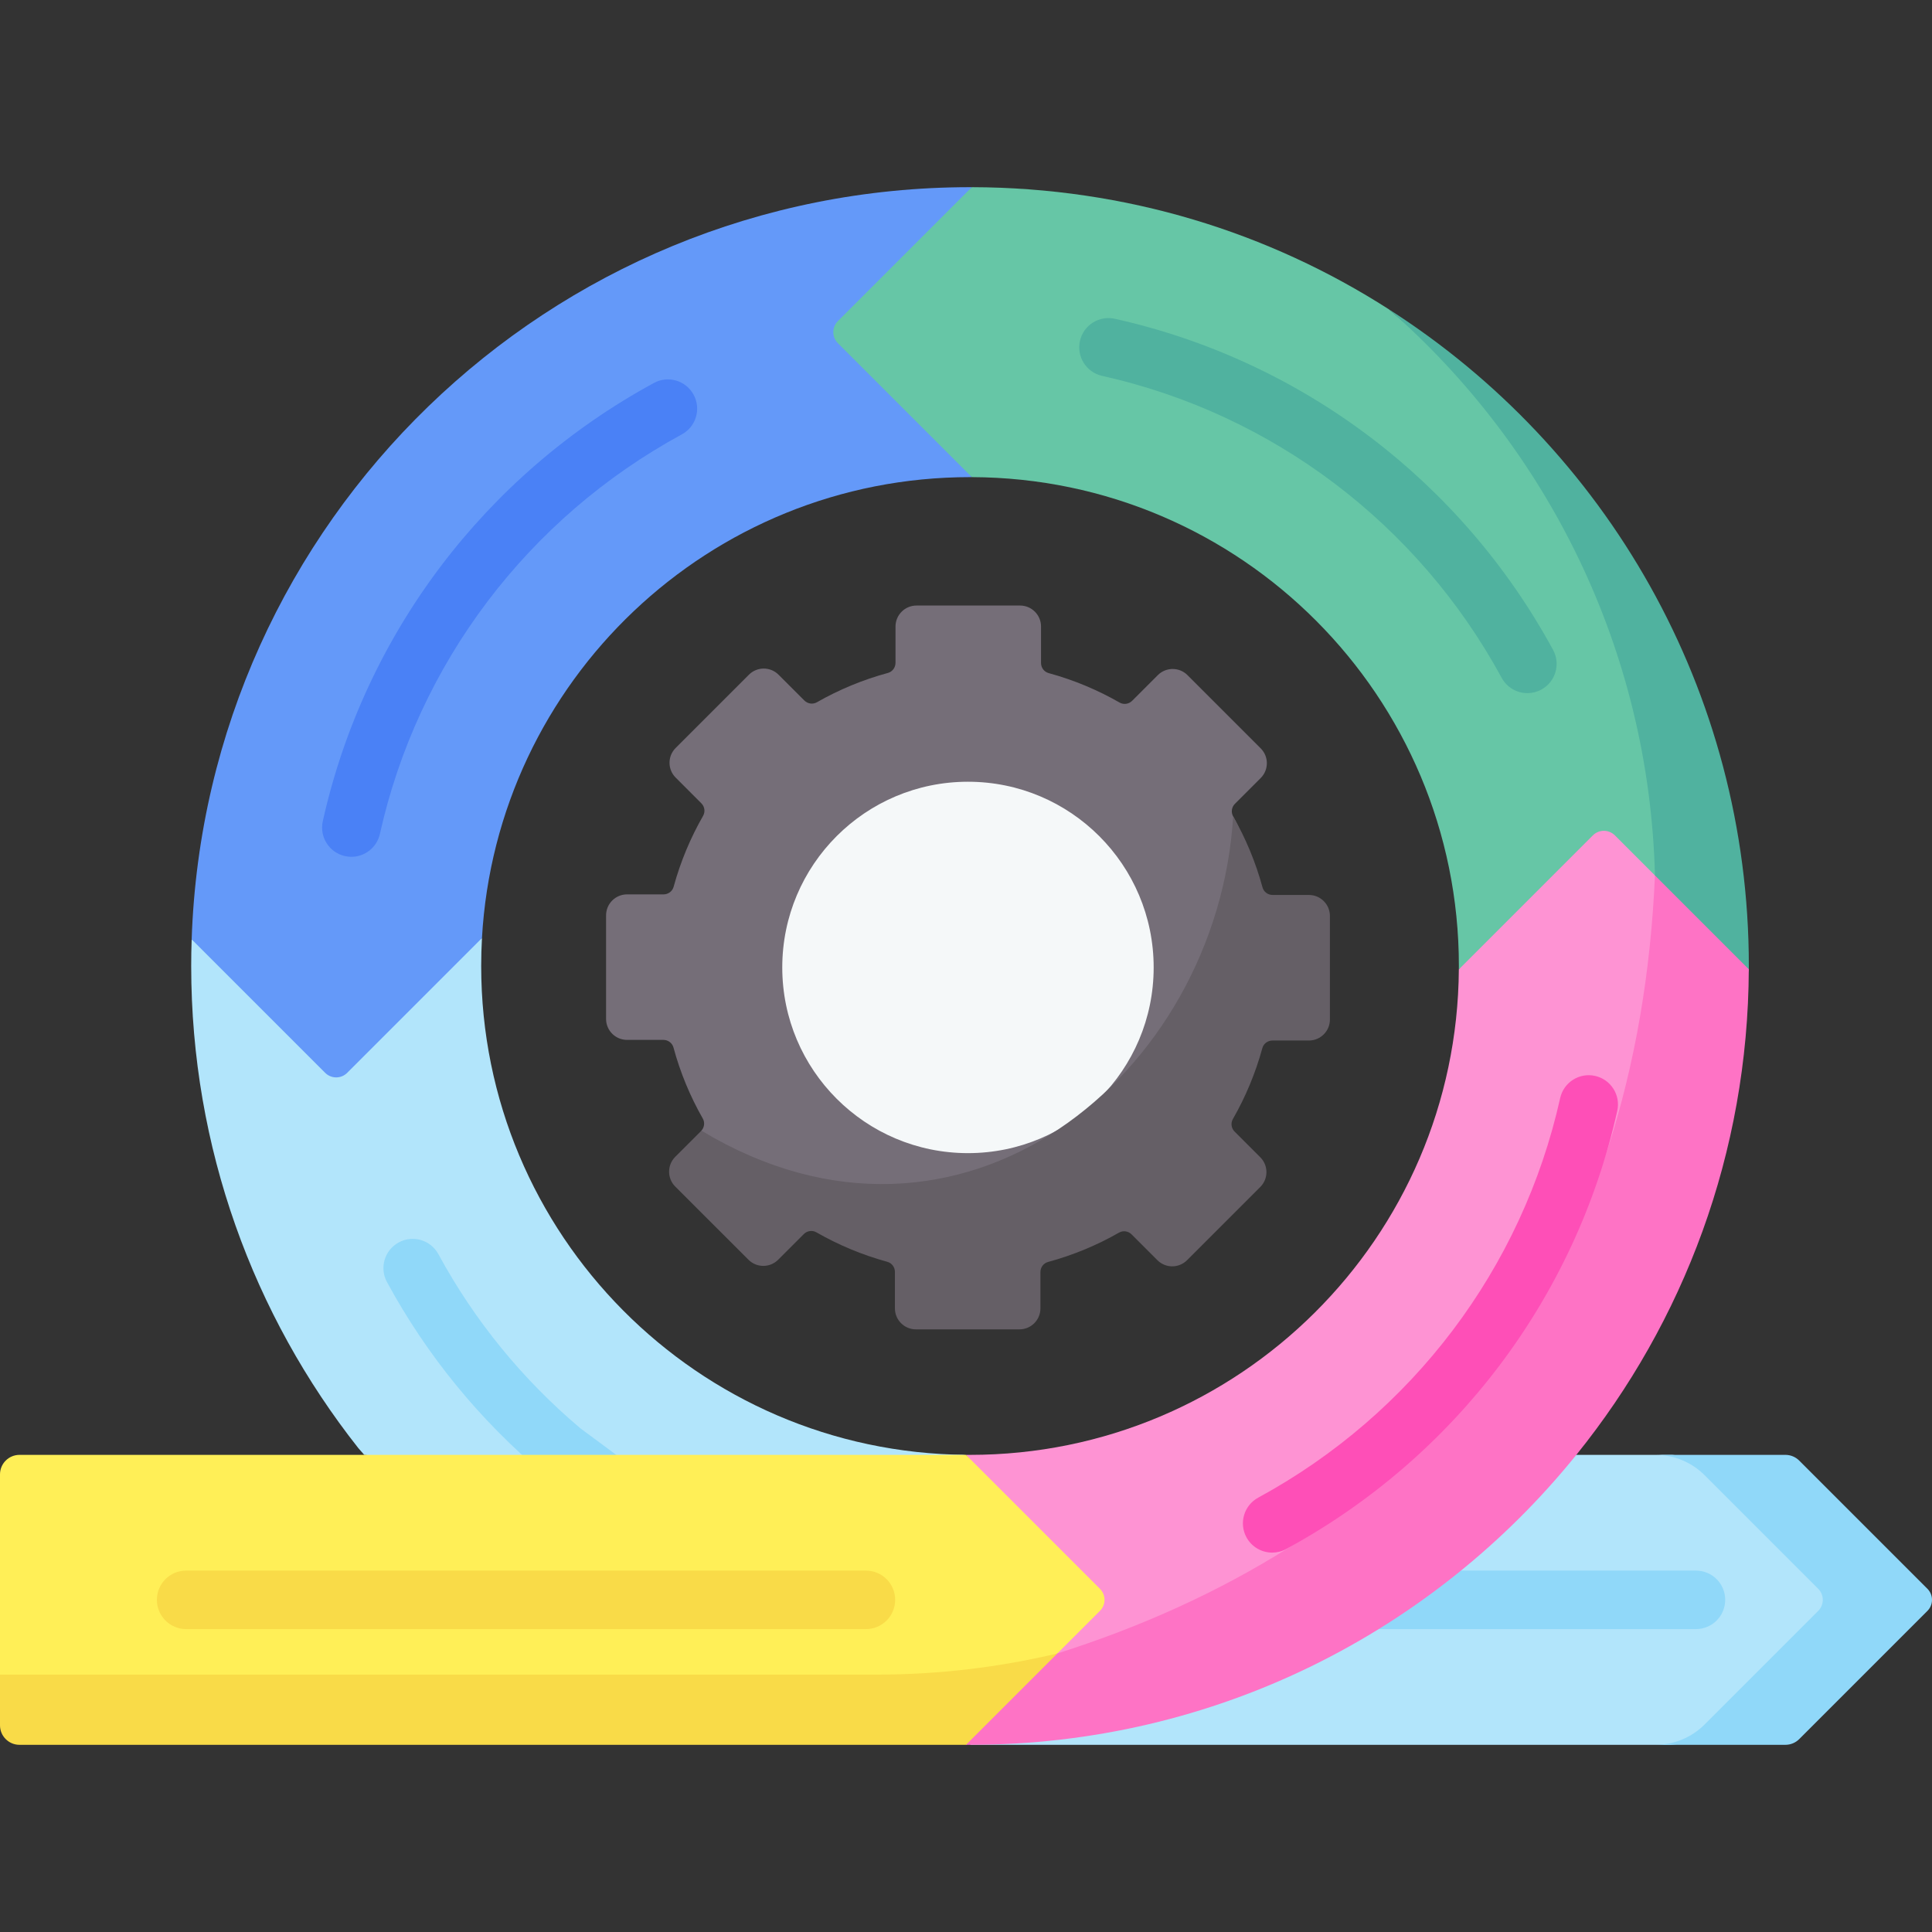
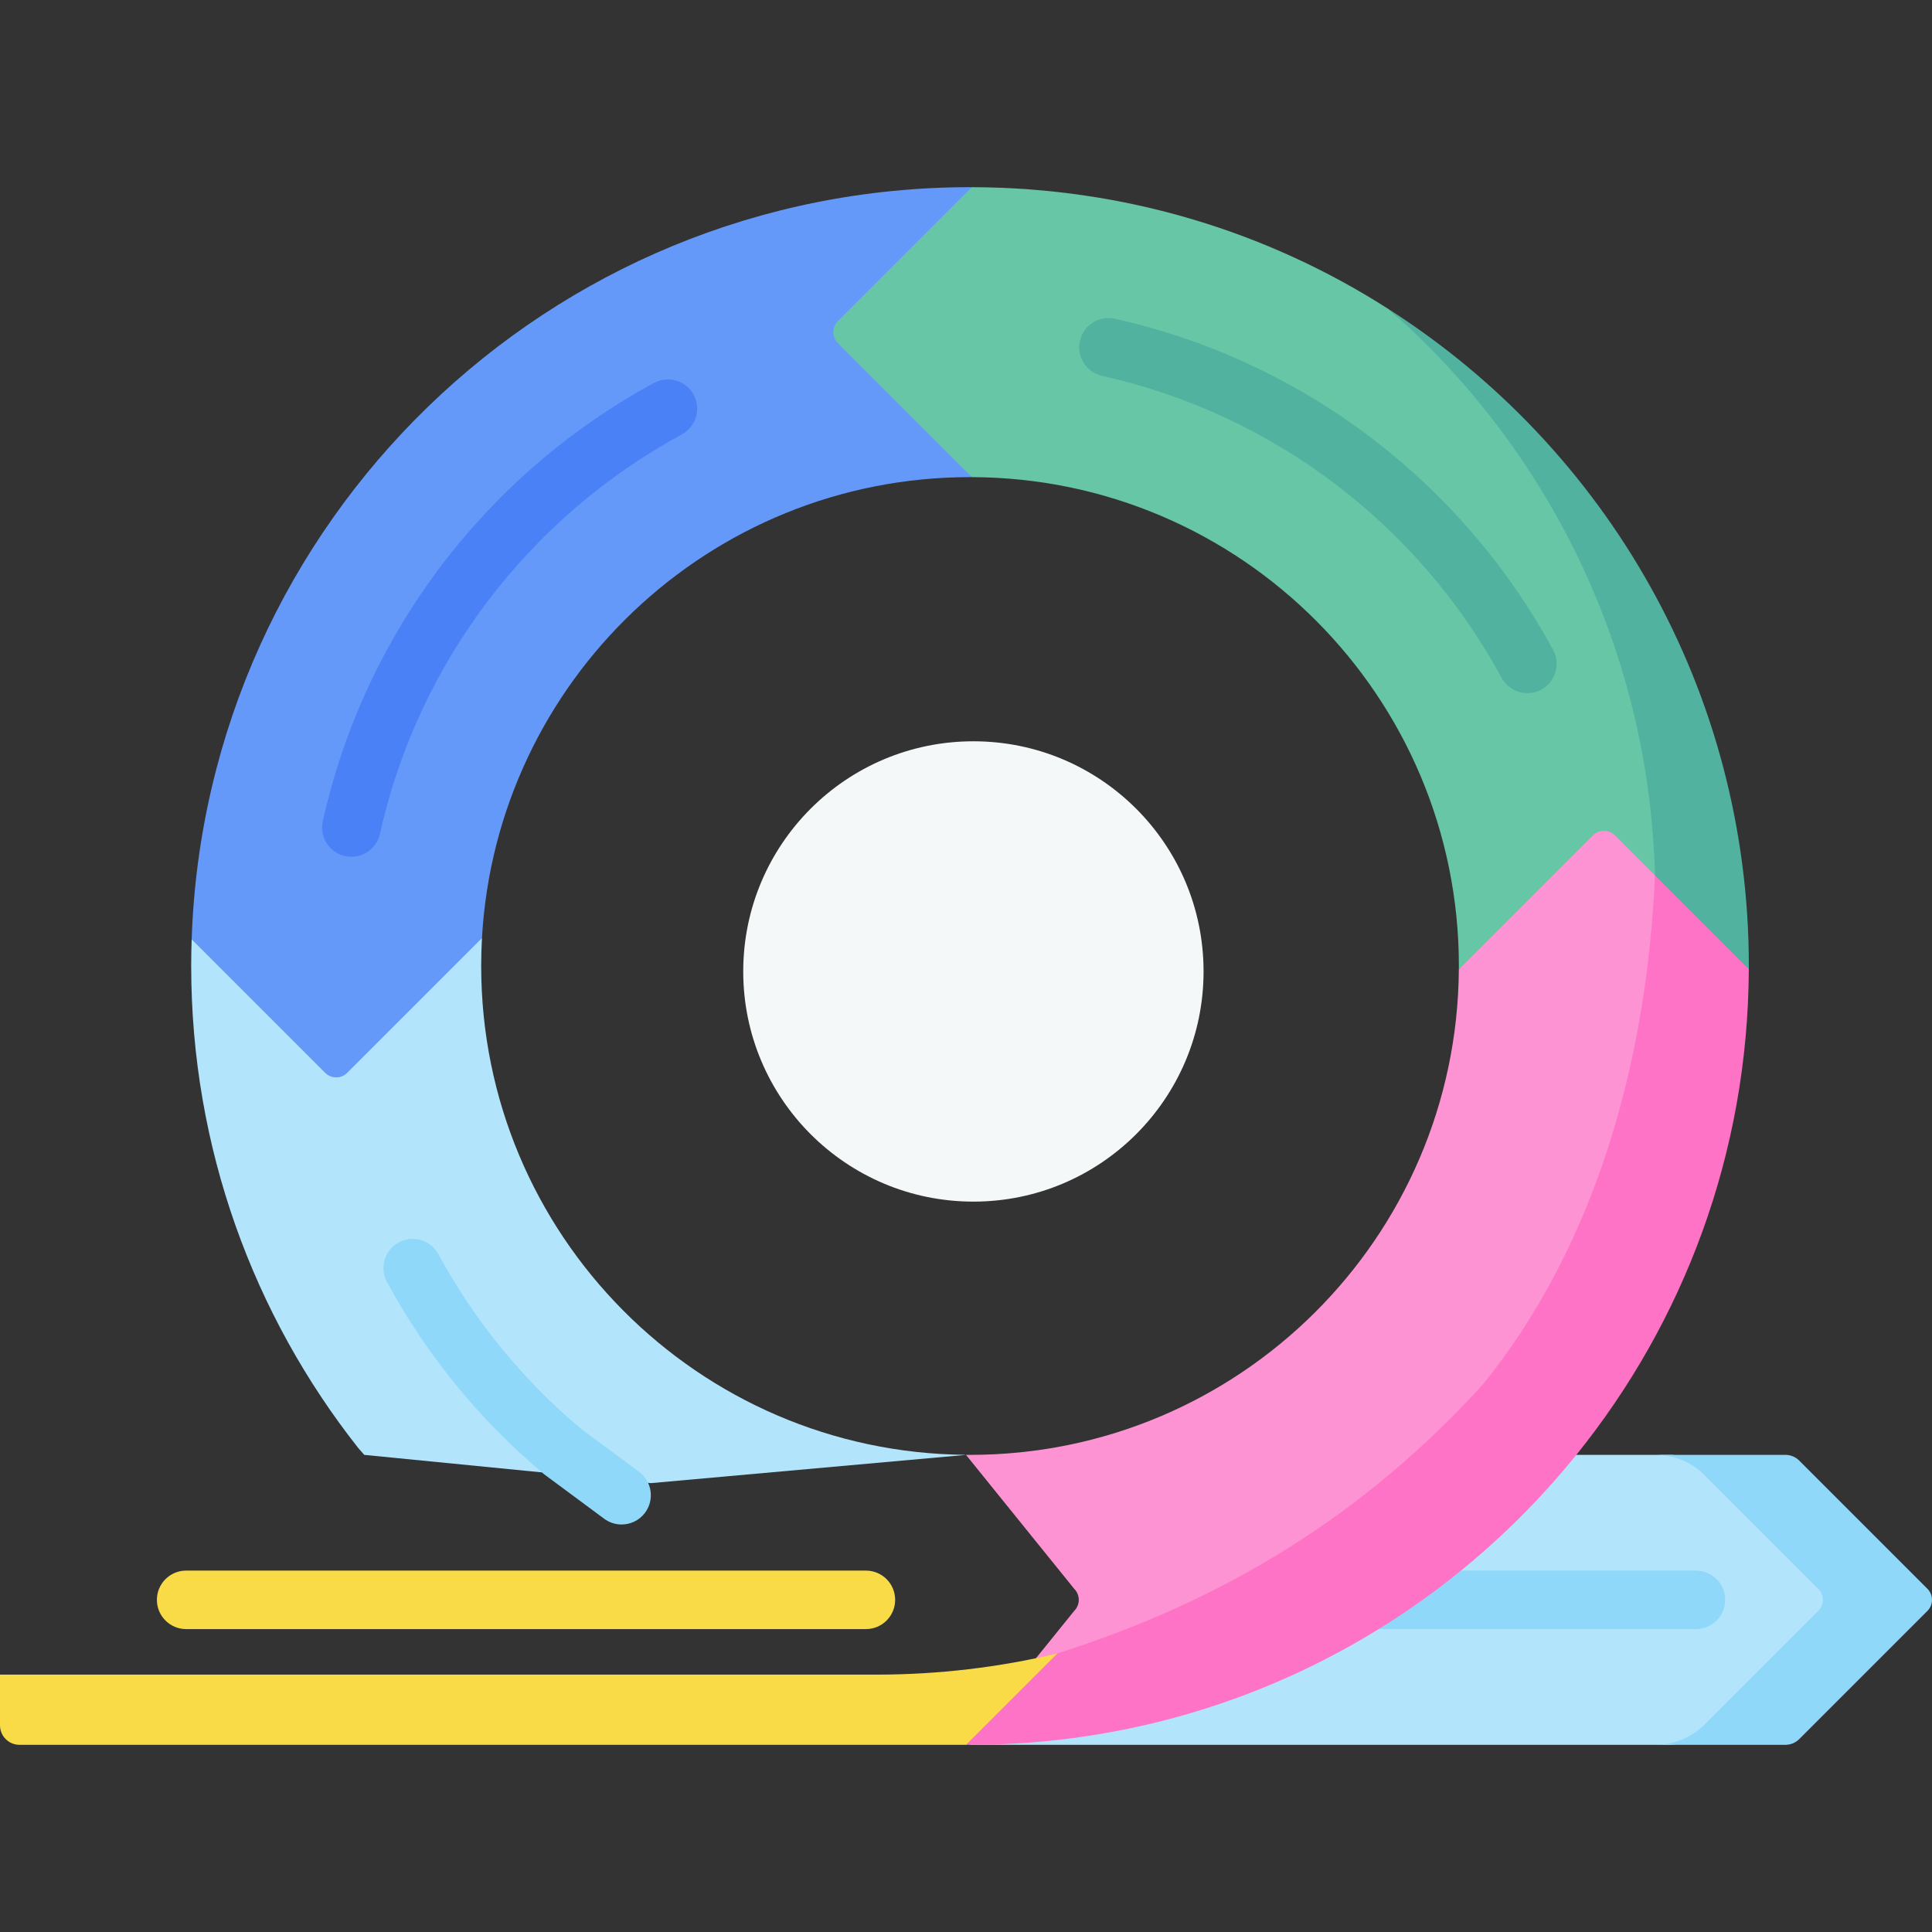
<svg xmlns="http://www.w3.org/2000/svg" id="Capa_1" viewBox="0 0 512 512">
  <rect x="0" y="0" width="512" height="512" fill="#333333" stroke="none" />
  <g>
    <circle cx="257.961" cy="257.445" fill="#f5f8f9" r="60.996" />
    <g>
      <g>
-         <path d="m342.965 239.592-6.827-.545c-1.242 0-2.349-.819-2.674-2.018-1.807-6.649-3.324-14.831-6.667-20.687-.615-1.078-.413-2.438.464-3.316l6.842-6.842c2.171-2.171 2.171-5.691 0-7.861l-19.403-19.403c-2.169-2.179-5.692-2.179-7.871 0l-6.802 6.802c-.879.879-2.241 1.08-3.32.462-5.85-3.351-12.16-5.993-18.809-7.808-1.197-.327-2.014-1.433-2.014-2.673v-9.669c0-3.072-2.49-5.562-5.562-5.562h-27.442c-3.072 0-5.562 2.49-5.562 5.562v9.627c0 1.243-.82 2.35-2.02 2.675-6.649 1.801-12.959 4.428-18.815 7.77-1.078.615-2.437.413-3.315-.463l-6.842-6.834c-2.169-2.179-5.692-2.179-7.861 0l-19.403 19.403c-2.179 2.169-2.179 5.692 0 7.861l6.804 6.811c.878.879 1.079 2.241.461 3.319-3.351 5.849-5.993 12.153-7.809 18.801-.327 1.197-1.433 2.014-2.673 2.014h-9.669c-3.072 0-5.562 2.49-5.562 5.562v27.441c0 3.072 2.49 5.562 5.562 5.562h9.626c1.243 0 2.35.821 2.675 2.021 1.8 6.655 4.427 12.966 7.77 18.822.591 1.036.422 2.327-.371 3.206 0 0 .19 1.188.156 1.222l-3.457 5.533c-2.169 2.179-2.169 5.701 0 7.871l16.578 16.578c2.169 2.169 5.692 2.169 7.861 0l6.81-6.81c.88-.88 2.243-1.08 3.322-.461 5.849 3.357 13.226 6.498 19.874 8.318 1.196.327 2.012 1.433 2.012 2.673v9.671c0 3.072 2.49 5.562 5.562 5.562l23.487 1.464c3.072 0 5.562-2.49 5.562-5.562v-9.628c0-1.242.82-2.349 2.018-2.674 6.655-1.807 15.209-5.492 21.058-8.834 1.078-.616 2.439-.414 3.317.464l6.841 6.841c2.169 2.179 5.692 2.179 7.871 0l17.031-17.269c2.171-2.171 2.171-5.691 0-7.861l-6.81-6.81c-.88-.88-1.08-2.243-.461-3.322 3.357-5.849 6.144-13.383 7.965-20.031.328-1.196 1.433-2.012 2.673-2.012h9.671c3.072 0 5.562-2.49 5.562-5.562l-1.851-23.836c0-3.074-2.491-5.565-5.563-5.565zm-86.439 66.001c-27.181 0-49.217-22.027-49.217-49.208s22.036-49.217 49.217-49.217c27.172 0 49.208 22.036 49.208 49.217s-22.036 49.208-49.208 49.208z" fill="#756e78" />
-       </g>
+         </g>
      <g>
-         <path d="m352.44 242.738v27.45c0 3.068-2.494 5.562-5.562 5.562h-9.669c-1.242 0-2.345.816-2.67 2.012-1.826 6.647-4.459 12.951-7.815 18.801-.621 1.075-.417 2.447.454 3.319l6.814 6.814c2.169 2.169 2.169 5.692 0 7.861l-19.403 19.403c-2.179 2.179-5.701 2.179-7.871 0l-6.842-6.842c-.881-.881-2.234-1.075-3.319-.464-5.85 3.347-12.154 5.97-18.81 7.778-1.205.324-2.021 1.428-2.021 2.67v9.632c0 3.069-2.494 5.562-5.562 5.562h-27.441c-3.069 0-5.562-2.494-5.562-5.562v-9.669c0-1.242-.816-2.345-2.012-2.67-6.647-1.826-12.951-4.459-18.801-7.815-1.075-.621-2.447-.417-3.319.454l-6.814 6.814c-2.169 2.169-5.692 2.169-7.861 0l-19.413-19.403c-2.169-2.169-2.169-5.692 0-7.871l6.842-6.832c.037-.037.065-.074.093-.111 68.874 41.52 136.762-14.904 140.922-83.287 3.337 5.85 5.97 12.163 7.778 18.81.324 1.205 1.428 2.021 2.67 2.021h9.632c3.068.001 5.562 2.495 5.562 5.563z" fill="#655f66" />
-       </g>
+         </g>
    </g>
    <path d="m256 385.556-83.52 7.49-75.949-7.49-1.602-1.83c-27.712-35.133-44.26-79.497-44.26-127.726 0-2.367.041-4.724.124-7.07l34.566 21.831c1.612 1.612 4.228 1.612 5.84 0l36.527-22.161c-.134 2.45-.207 4.92-.207 7.401 0 71.186 57.418 128.977 128.47 129.545z" fill="#b2e5fb" />
    <path d="m507.358 426.899-31.131 31.034c-.969.969-2.284 1.514-3.654 1.514l-29.811 2.949h-185.697l118.086-76.84h68.001l28.557 3.112c1.371 0 2.685.544 3.654 1.514l31.995 30.871c1.614 1.614 1.614 4.231 0 5.846z" fill="#b2e5fb" />
    <path d="m510.791 426.901-33.986 33.986c-.961.961-2.274 1.509-3.649 1.509h-34.43c4.889 0 9.571-1.943 13.024-5.396l30.099-30.099c1.612-1.612 1.612-4.238 0-5.85l-30.099-30.099c-3.452-3.452-8.135-5.396-13.024-5.396h34.43c1.375 0 2.687.548 3.649 1.509l33.986 33.986c1.612 1.612 1.612 4.238 0 5.85z" fill="#90d8f9" />
    <g>
      <g>
        <path d="m164.721 404.008c-1.604 0-3.222-.496-4.609-1.524l-15.703-11.635c-.128-.095-.252-.193-.374-.296-16.969-14.268-30.924-31.355-41.48-50.786-2.044-3.762-.651-8.469 3.111-10.512 3.762-2.044 8.468-.651 10.512 3.111 9.589 17.652 22.257 33.184 37.654 46.169l15.51 11.491c3.44 2.549 4.163 7.404 1.614 10.844-1.52 2.053-3.863 3.138-6.235 3.138z" fill="#90d8f9" />
      </g>
      <g>
        <path d="m449.444 431.728h-89.719c-4.281 0-7.752-3.471-7.752-7.752s3.471-7.752 7.752-7.752h89.719c4.281 0 7.752 3.471 7.752 7.752s-3.471 7.752-7.752 7.752z" fill="#90d8f9" />
      </g>
    </g>
    <path d="m461.44 254.028c0 .289 2.02 2.551 2.01 2.84l-35.621-25.799c-1.612-1.612-4.228-1.612-5.84 0l-35.379 25.83c.01-.3.01-.6.01-.899 0-71.393-57.739-129.297-129.08-129.556l-49.627-34.879c-1.612-1.612-1.612-4.238 0-5.85l49.627-36.111c40.967.093 78.774 12.011 110.506 32.353 52.924 44.338 93.394 99.226 93.394 172.071z" fill="#66c6a6" />
    <path d="m463.45 256.868c-12.128 50.957-26.604 89.287-55.029 124.503-37.831 46.865-82.117 78.216-147.039 78.216l-5.382 2.809 28.677-35.495c1.612-1.612 1.612-4.238 0-5.85l-28.677-35.495h1.065c71.259 0 129.07-57.522 129.545-128.656l35.516-35.516c1.612-1.612 4.228-1.612 5.84 0z" fill="#fe93d3" />
    <path d="m222.045 90.949 35.495 35.495h-.475c-69.067 0-125.504 54.049-129.339 122.155l-35.712 35.712c-1.612 1.612-4.228 1.612-5.84 0l-35.381-35.381c3.721-110.712 94.65-199.326 206.272-199.326h.475l-35.495 35.495c-1.612 1.612-1.612 4.238 0 5.85z" fill="#6499f9" />
-     <path d="m291.495 426.901-11.287 11.287-26.175 17.896-245.445 3.503c-2.854 0-5.168-2.314-5.168-5.168l-3.42-10.628v-53.067c0-2.854 2.314-5.168 5.168-5.168h250.832l35.495 35.495c1.616 1.615 1.616 4.234 0 5.85z" fill="#ffef57" />
    <path d="m463.461 256c0 .289 0 .579-.01.868l-15.046-3.911-9.823-20.959c-1.53-59.827-28.528-113.317-70.535-150.042 57.376 36.653 95.414 100.904 95.414 174.044z" fill="#50b29f" />
    <path d="m463.45 256.868c-.196 48.725-17.282 93.471-45.707 128.687-37.831 46.865-95.756 76.84-160.678 76.84h-1.065l.526-12.104 23.681-12.104c44.744-14.212 81.517-36.971 112.728-71.238 29.371-36.174 43.503-84.808 45.645-134.951z" fill="#fe73c5" />
    <path d="m280.208 438.188-24.208 24.208h-250.832c-2.853 0-5.168-2.315-5.168-5.168v-13.437h232.257c16.508 0 32.56-1.944 47.951-5.603z" fill="#f9db48" />
    <g>
      <g>
        <path d="m404.778 183.687c-2.75 0-5.414-1.467-6.819-4.053-22.165-40.801-60.758-69.969-105.884-80.023-4.179-.931-6.812-5.073-5.881-9.252s5.07-6.815 9.252-5.881c49.502 11.029 91.832 43.015 116.137 87.755 2.044 3.762.651 8.469-3.112 10.512-1.175.638-2.443.942-3.693.942z" fill="#50b29f" />
      </g>
      <g>
        <path d="m93.119 227.062c-.558 0-1.125-.061-1.693-.187-4.179-.931-6.812-5.073-5.881-9.252 11.029-49.502 43.015-91.832 87.755-116.137 3.764-2.045 8.469-.651 10.512 3.111 2.044 3.762.651 8.469-3.111 10.512-40.801 22.165-69.969 60.758-80.023 105.884-.804 3.612-4.007 6.069-7.559 6.069z" fill="#4a81f6" />
      </g>
      <g>
-         <path d="m337.143 411.456c-2.751 0-5.414-1.467-6.819-4.053-2.044-3.762-.651-8.469 3.112-10.512 40.801-22.165 69.968-60.758 80.023-105.884.931-4.179 5.075-6.816 9.252-5.881 4.179.931 6.812 5.073 5.881 9.252-11.03 49.502-43.015 91.833-87.755 116.137-1.176.638-2.444.941-3.694.941z" fill="#fe4fb7" />
-       </g>
+         </g>
      <g>
        <path d="m229.475 431.728h-180.146c-4.281 0-7.752-3.471-7.752-7.752s3.471-7.752 7.752-7.752h180.146c4.281 0 7.752 3.471 7.752 7.752s-3.47 7.752-7.752 7.752z" fill="#f9db48" />
      </g>
    </g>
  </g>
  <g />
  <g />
  <g />
  <g />
  <g />
  <g />
  <g />
  <g />
  <g />
  <g />
  <g />
  <g />
  <g />
  <g />
  <g />
</svg>